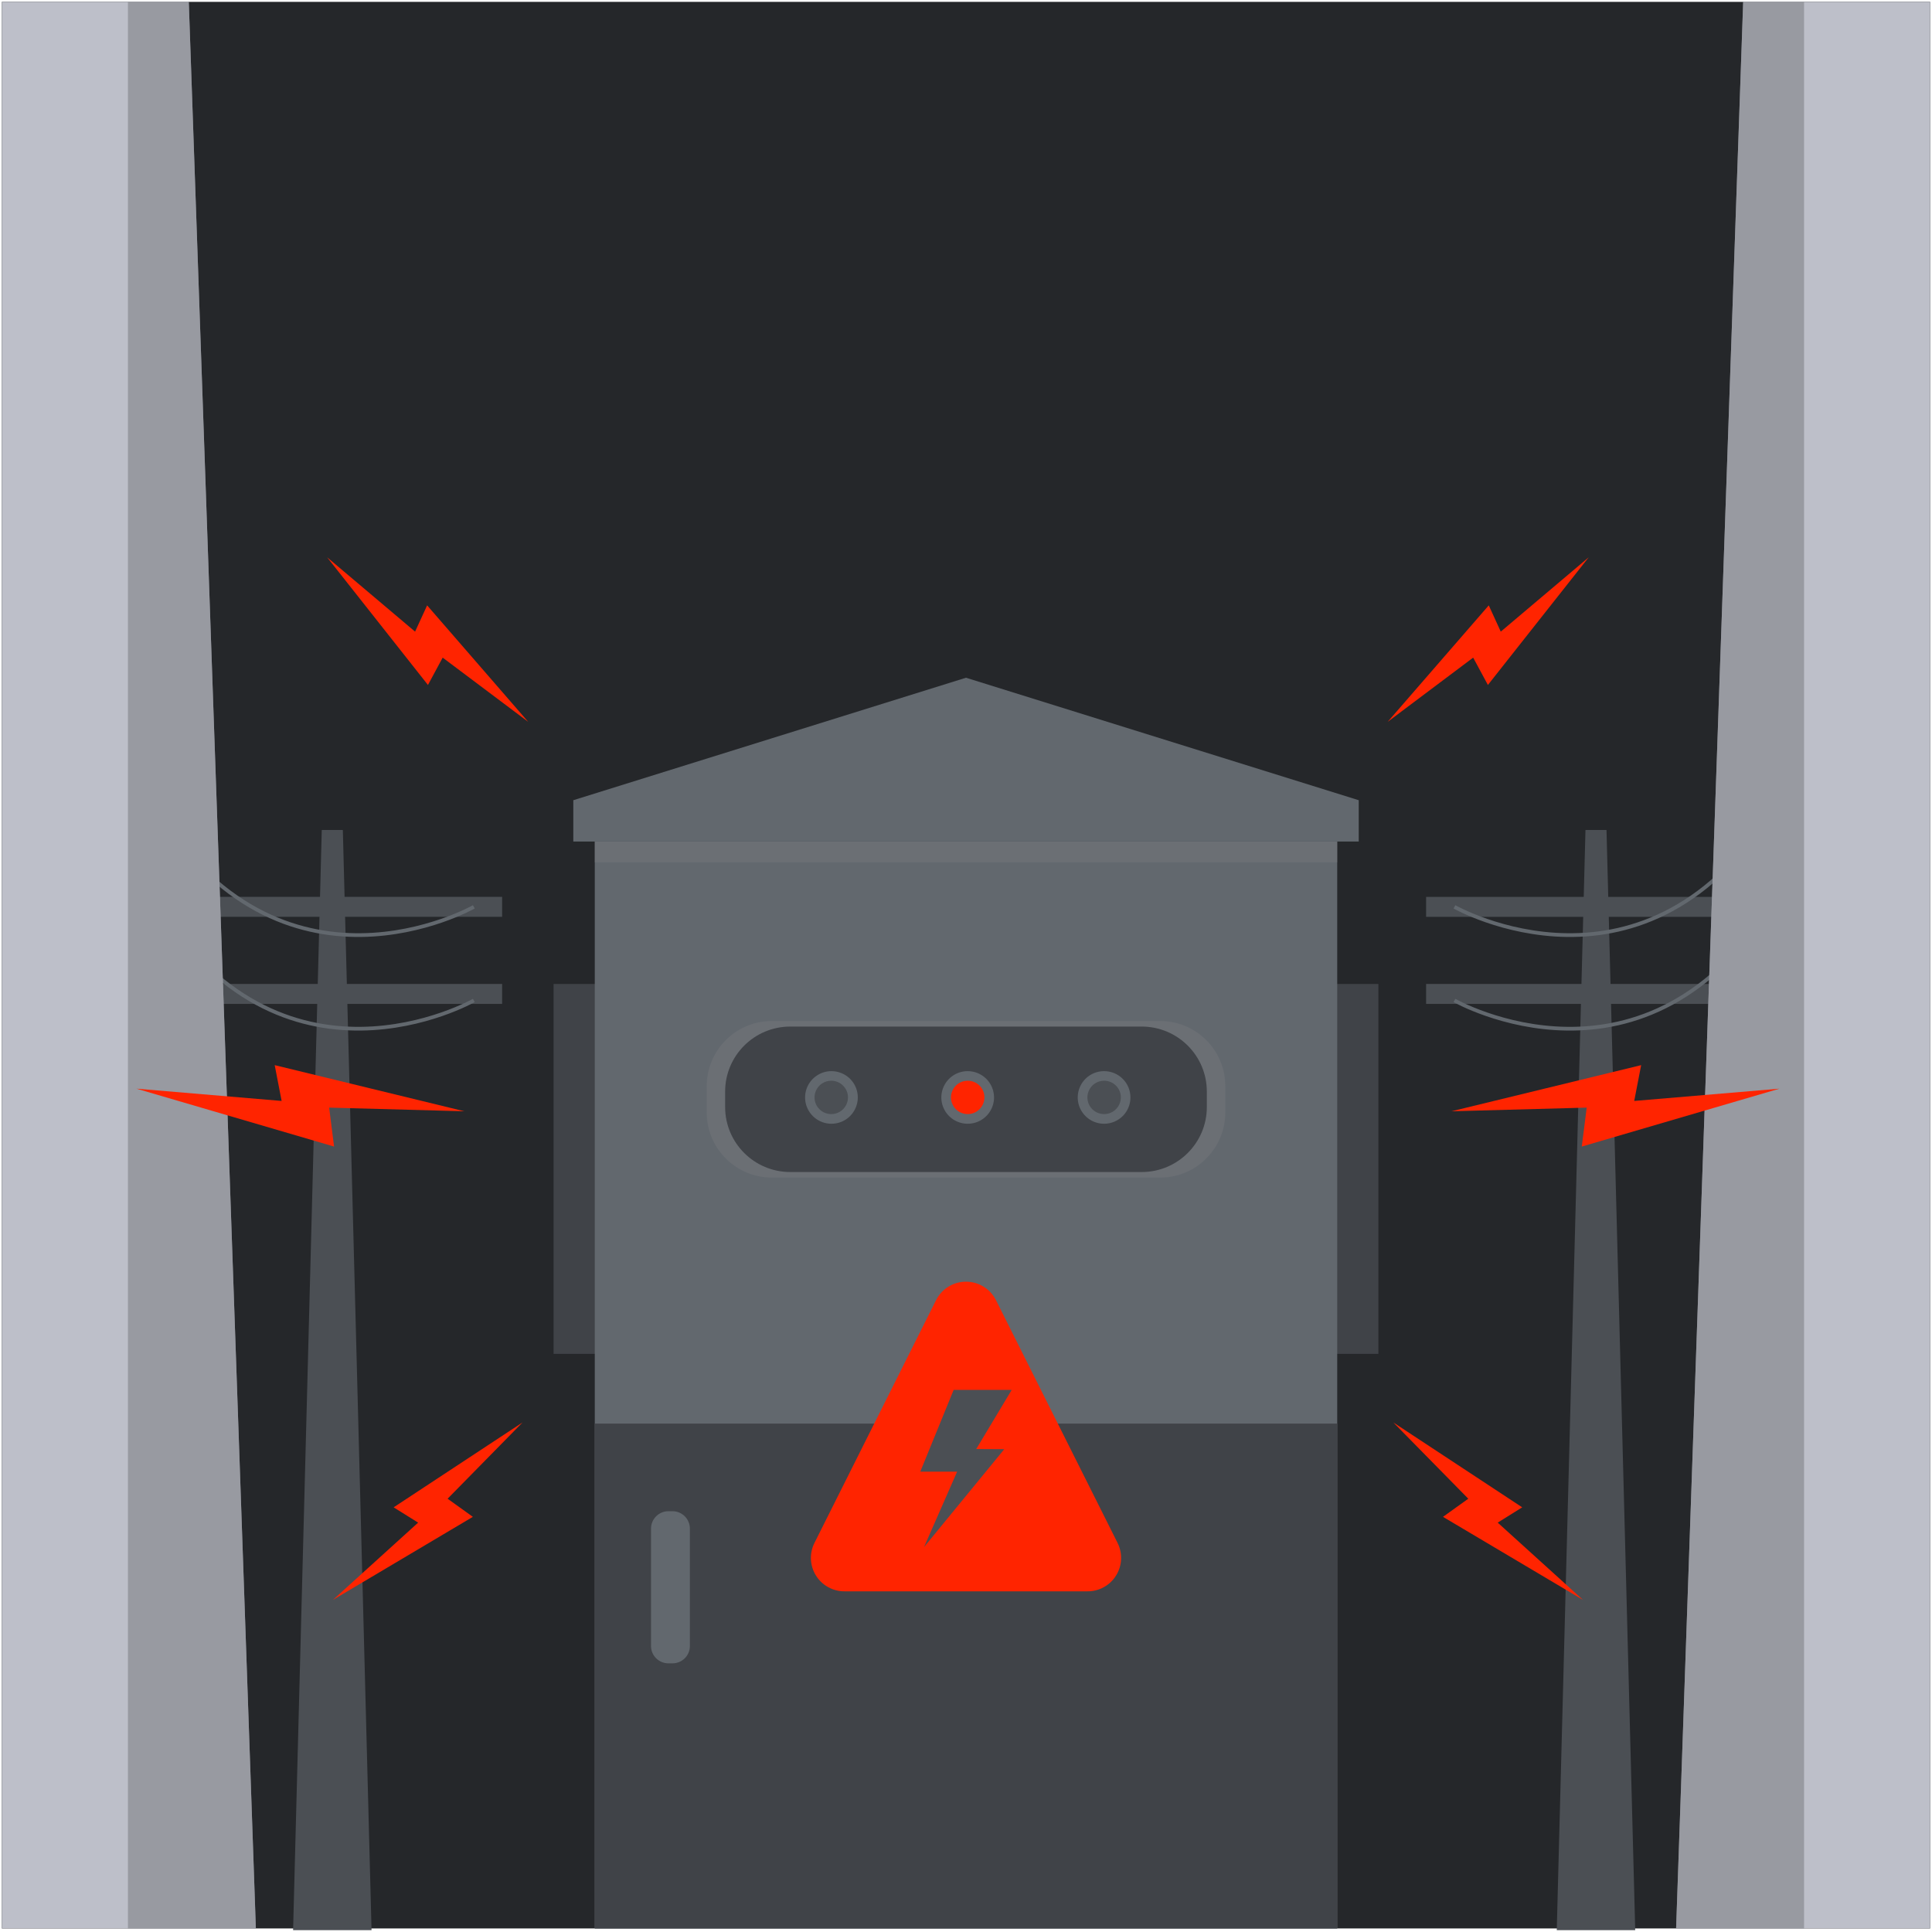
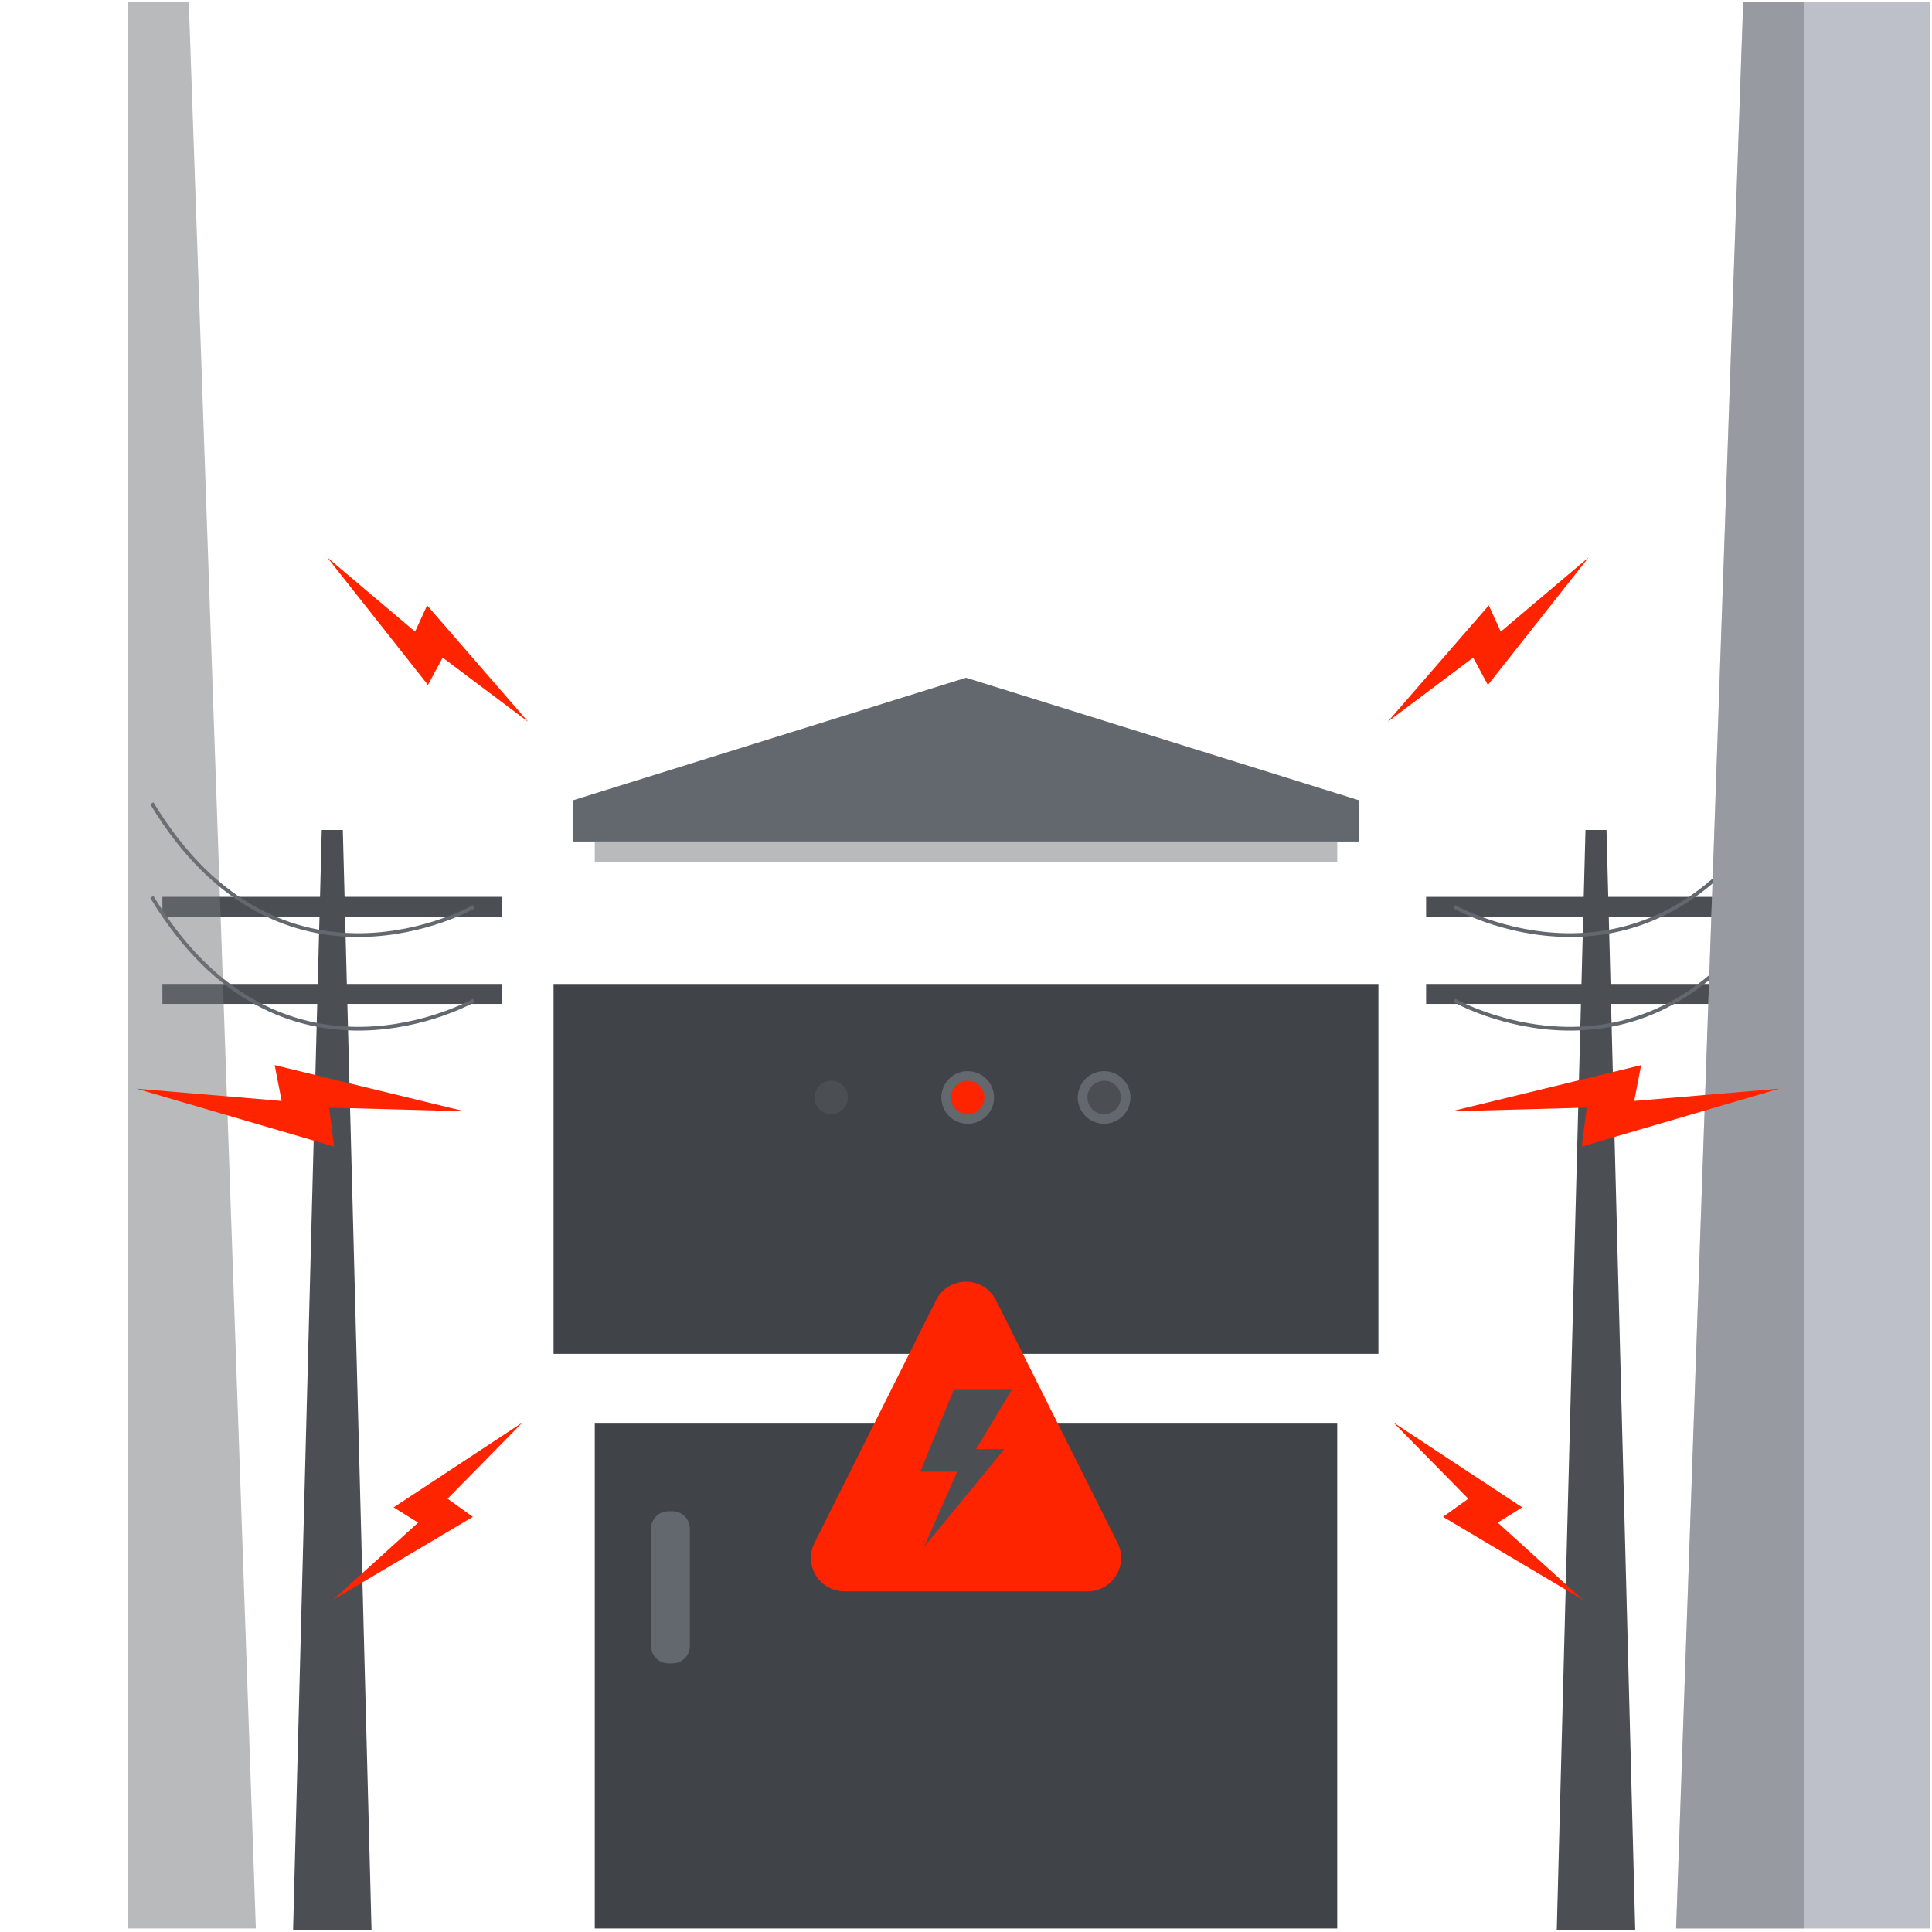
<svg xmlns="http://www.w3.org/2000/svg" width="518" height="518" viewBox="0 0 518 518" fill="none">
  <desc>
			Created with Pixso.
	</desc>
  <defs>
    <clipPath id="clip128_4238">
      <rect id="Asset 2 1" rx="0" width="517" height="517" transform="translate(0.5 0.5)" fill="white" fill-opacity="0" />
    </clipPath>
  </defs>
  <rect id="Asset 2 1" rx="0" width="517" height="517" transform="translate(0.5 0.5)" fill="#FFFFFF" fill-opacity="0" />
  <g clip-path="url(#clip128_4238)">
-     <path id="Vector" d="M0 0L518 0L518 517.05L0 517.05L0 0Z" fill="#25272A" fill-opacity="1" fill-rule="evenodd" />
    <path id="Vector" d="M382.36 240.47L473.46 240.47L473.46 245.82L382.36 245.82L382.36 240.47Z" fill="#4B4F54" fill-opacity="1" fill-rule="evenodd" />
    <path id="Vector" d="M382.36 263.81L473.46 263.81L473.46 269.16L382.36 269.16L382.36 263.81Z" fill="#4B4F54" fill-opacity="1" fill-rule="evenodd" />
    <path id="Vector" d="M438.44 518L417.38 518L425.09 222.53L430.73 222.53L438.44 518Z" fill="#4B4F54" fill-opacity="1" fill-rule="nonzero" />
    <path id="Vector" d="M389.96 243.14C389.96 243.14 441.76 272.59 476.3 215.37" stroke="#62686E" stroke-opacity="1" stroke-width="1" />
    <path id="Vector" d="M389.96 268.24C389.96 268.24 441.76 297.69 476.3 240.47" stroke="#62686E" stroke-opacity="1" stroke-width="1" />
    <path id="Vector" d="M134.63 245.81L43.54 245.81L43.54 240.46L134.63 240.46L134.63 245.81Z" fill="#4B4F54" fill-opacity="1" fill-rule="evenodd" />
    <path id="Vector" d="M134.63 269.16L43.54 269.16L43.54 263.81L134.63 263.81L134.63 269.16Z" fill="#4B4F54" fill-opacity="1" fill-rule="evenodd" />
    <path id="Vector" d="M78.57 518L99.63 518L91.92 222.53L86.27 222.53L78.57 518Z" fill="#4B4F54" fill-opacity="1" fill-rule="nonzero" />
    <path id="Vector" d="M127.04 243.14C127.04 243.14 75.24 272.59 40.71 215.37" stroke="#62686E" stroke-opacity="1" stroke-width="1" />
    <path id="Vector" d="M127.04 268.24C127.04 268.24 75.24 297.69 40.71 240.47" stroke="#62686E" stroke-opacity="1" stroke-width="1" />
    <path id="Vector" d="M518 0L518 517.05L449.39 517.05L467.39 0L518 0Z" fill="#BDBFC9" fill-opacity="1" fill-rule="evenodd" />
    <g opacity="0.5" style="mix-blend-mode:multiply">
      <path id="Vector" d="M483.7 0L483.7 517.05L449.39 517.05L467.39 0L483.7 0Z" fill="#73757A" fill-opacity="1" fill-rule="nonzero" />
    </g>
-     <path id="Vector" d="M0 0L0 517.05L68.6 517.05L50.6 0L0 0Z" fill="#BDBFC9" fill-opacity="1" fill-rule="evenodd" />
    <g opacity="0.5" style="mix-blend-mode:multiply">
      <path id="Vector" d="M34.3 0L34.3 517.05L68.6 517.05L50.6 0L34.3 0Z" fill="#73757A" fill-opacity="1" fill-rule="nonzero" />
    </g>
    <path id="Vector" d="M148.42 263.82L369.57 263.82L369.57 362.99L148.42 362.99L148.42 263.82Z" fill="#404348" fill-opacity="1" fill-rule="evenodd" />
-     <path id="Vector" d="M159.47 225.64L358.53 225.64L358.53 517.05L159.47 517.05L159.47 225.64Z" fill="#62686E" fill-opacity="1" fill-rule="evenodd" />
    <g opacity="0.5" style="mix-blend-mode:multiply">
      <path id="Vector" d="M159.47 225.64L358.53 225.64L358.53 231.22L159.47 231.22L159.47 225.64Z" fill="#73757A" fill-opacity="1" fill-rule="evenodd" />
    </g>
    <path id="Vector" d="M159.47 381.69L358.53 381.69L358.53 517.05L159.47 517.05L159.47 381.69Z" fill="#404348" fill-opacity="1" fill-rule="evenodd" />
    <path id="Vector" d="M364.3 214.55L259 181.71L153.71 214.55L153.71 225.63L364.3 225.63L364.3 214.55Z" fill="#62686E" fill-opacity="1" fill-rule="nonzero" />
    <g opacity="0.5" style="mix-blend-mode:multiply">
-       <path id="Vector" d="M206.96 273.75L311.05 273.75C320.7 273.75 328.52 281.55 328.52 291.18L328.52 298.3C328.52 307.93 320.7 315.73 311.05 315.73L206.96 315.73C197.31 315.73 189.49 307.93 189.49 298.3L189.49 291.18C189.49 281.55 197.31 273.75 206.96 273.75Z" fill="#73757A" fill-opacity="1" fill-rule="evenodd" />
-     </g>
+       </g>
    <path id="Vector" d="M211.89 275.24L306.1 275.24C315.75 275.24 323.57 283.04 323.57 292.67L323.57 296.81C323.57 306.44 315.75 314.24 306.1 314.24L211.89 314.24C202.24 314.24 194.42 306.44 194.42 296.81L194.42 292.67C194.42 283.04 202.24 275.24 211.89 275.24Z" fill="#404348" fill-opacity="1" fill-rule="evenodd" />
-     <path id="Vector" d="M229.99 294.23C229.99 295.63 229.58 296.99 228.8 298.15C228.03 299.32 226.93 300.22 225.63 300.76C224.34 301.29 222.92 301.43 221.55 301.16C220.18 300.89 218.92 300.22 217.93 299.23C216.94 298.25 216.27 296.99 215.99 295.62C215.72 294.25 215.86 292.84 216.39 291.55C216.93 290.26 217.83 289.16 219 288.38C220.16 287.6 221.52 287.19 222.92 287.19C224.79 287.19 226.59 287.93 227.92 289.25C229.24 290.57 229.99 292.36 229.99 294.23Z" fill="#62686E" fill-opacity="1" fill-rule="nonzero" />
    <path id="Vector" d="M227.36 294.23C227.36 295.12 227.09 295.98 226.6 296.72C226.11 297.46 225.41 298.03 224.59 298.37C223.77 298.71 222.86 298.8 222 298.62C221.12 298.45 220.33 298.03 219.7 297.4C219.07 296.77 218.64 295.98 218.47 295.11C218.3 294.24 218.39 293.34 218.73 292.52C219.07 291.7 219.64 291 220.38 290.51C221.11 290.02 221.98 289.76 222.87 289.76C224.06 289.76 225.2 290.23 226.04 291.07C226.88 291.91 227.36 293.04 227.36 294.23Z" fill="#4B4F54" fill-opacity="1" fill-rule="nonzero" />
    <path id="Vector" d="M266.52 294.23C266.52 295.63 266.11 296.99 265.33 298.15C264.56 299.32 263.45 300.22 262.16 300.76C260.87 301.29 259.45 301.43 258.08 301.16C256.71 300.89 255.45 300.22 254.46 299.23C253.47 298.25 252.8 296.99 252.52 295.62C252.25 294.25 252.39 292.84 252.92 291.55C253.46 290.26 254.36 289.16 255.52 288.38C256.69 287.6 258.05 287.19 259.45 287.19C261.32 287.19 263.12 287.93 264.44 289.25C265.77 290.57 266.51 292.36 266.52 294.23Z" fill="#62686E" fill-opacity="1" fill-rule="nonzero" />
    <path id="Vector" d="M263.94 294.23C263.94 295.12 263.68 295.98 263.18 296.72C262.69 297.46 261.99 298.03 261.17 298.37C260.35 298.71 259.45 298.8 258.58 298.62C257.71 298.45 256.91 298.03 256.28 297.4C255.66 296.77 255.23 295.98 255.05 295.11C254.88 294.24 254.97 293.34 255.31 292.52C255.65 291.7 256.22 291 256.96 290.51C257.7 290.02 258.57 289.76 259.45 289.76C260.64 289.76 261.78 290.23 262.63 291.07C263.47 291.91 263.94 293.04 263.94 294.23Z" fill="#FF2400" fill-opacity="1" fill-rule="nonzero" />
    <path id="Vector" d="M303.09 294.23C303.09 295.63 302.68 296.99 301.9 298.16C301.13 299.32 300.02 300.22 298.73 300.76C297.44 301.29 296.02 301.43 294.65 301.16C293.27 300.89 292.01 300.22 291.03 299.23C290.04 298.24 289.36 296.99 289.09 295.62C288.82 294.25 288.96 292.83 289.5 291.54C290.03 290.25 290.94 289.15 292.1 288.37C293.27 287.6 294.63 287.19 296.03 287.19C297.9 287.19 299.7 287.93 301.02 289.25C302.35 290.57 303.09 292.37 303.09 294.23Z" fill="#62686E" fill-opacity="1" fill-rule="nonzero" />
    <path id="Vector" d="M300.52 294.23C300.52 295.12 300.26 295.98 299.76 296.72C299.27 297.46 298.57 298.03 297.75 298.37C296.93 298.71 296.03 298.8 295.16 298.62C294.29 298.45 293.49 298.03 292.86 297.4C292.23 296.77 291.81 295.98 291.63 295.11C291.46 294.24 291.55 293.34 291.89 292.52C292.23 291.7 292.8 291 293.54 290.51C294.28 290.02 295.15 289.76 296.03 289.76C297.22 289.76 298.36 290.23 299.2 291.07C300.05 291.91 300.52 293.04 300.52 294.23Z" fill="#4B4F54" fill-opacity="1" fill-rule="nonzero" />
    <path id="Vector" d="M188.04 409.79C188.04 414.35 184.33 418.06 179.75 418.06C175.17 418.06 171.46 414.35 171.46 409.79C171.46 405.22 175.17 401.51 179.75 401.51C184.33 401.51 188.04 405.22 188.04 409.79Z" fill="#404348" fill-opacity="1" fill-rule="evenodd" />
    <path id="Vector" d="M179.21 405.18L180.31 405.18C182.88 405.18 184.97 407.27 184.97 409.84L184.97 441.32C184.97 443.89 182.88 445.97 180.31 445.97L179.21 445.97C176.64 445.97 174.55 443.89 174.55 441.32L174.55 409.84C174.55 407.27 176.64 405.18 179.21 405.18Z" fill="#62686E" fill-opacity="1" fill-rule="evenodd" />
    <path id="Vector" d="M291.58 426.66L226.43 426.66C224.89 426.67 223.37 426.28 222.03 425.53C220.69 424.79 219.56 423.71 218.75 422.4C217.94 421.09 217.49 419.6 217.42 418.07C217.36 416.54 217.69 415.01 218.39 413.64L250.97 348.6C251.71 347.11 252.86 345.85 254.28 344.98C255.7 344.1 257.33 343.64 259 343.64C260.67 343.64 262.31 344.1 263.72 344.98C265.14 345.85 266.29 347.11 267.04 348.6L299.62 413.64C300.31 415.01 300.65 416.54 300.58 418.07C300.52 419.6 300.06 421.09 299.25 422.4C298.45 423.71 297.32 424.79 295.97 425.53C294.63 426.28 293.12 426.67 291.58 426.66Z" fill="#FF2400" fill-opacity="1" fill-rule="nonzero" />
    <path id="Vector" d="M261.74 388.51L269.26 388.55L247.75 414.79L256.62 394.58L246.74 394.58L255.69 372.65L271.26 372.65L261.74 388.51Z" fill="#4B4F54" fill-opacity="1" fill-rule="nonzero" />
    <path id="Vector" d="M389.16 297.95L440.02 285.58L438.16 295.18L477.1 291.89L424.1 307.41L425.42 296.97L389.16 297.95Z" fill="#FF2400" fill-opacity="1" fill-rule="nonzero" />
    <path id="Vector" d="M372.05 193.54L399.16 162.31L402.38 169.35L425.96 149.42L398.93 183.65L394.98 176.32L372.05 193.54Z" fill="#FF2400" fill-opacity="1" fill-rule="nonzero" />
    <path id="Vector" d="M373.58 381.39L408.13 404.14L401.56 408.24L424.44 428.97L386.89 406.69L393.67 401.83L373.58 381.39Z" fill="#FF2400" fill-opacity="1" fill-rule="nonzero" />
    <path id="Vector" d="M124.51 297.95L73.65 285.58L75.51 295.18L36.58 291.89L89.57 307.41L88.25 296.97L124.51 297.95Z" fill="#FF2400" fill-opacity="1" fill-rule="nonzero" />
    <path id="Vector" d="M141.62 193.54L114.52 162.31L111.29 169.35L87.71 149.42L114.74 183.65L118.69 176.32L141.62 193.54Z" fill="#FF2400" fill-opacity="1" fill-rule="nonzero" />
    <path id="Vector" d="M140.09 381.39L105.54 404.14L112.11 408.24L89.24 428.97L126.78 406.69L120.01 401.83L140.09 381.39Z" fill="#FF2400" fill-opacity="1" fill-rule="nonzero" />
  </g>
</svg>